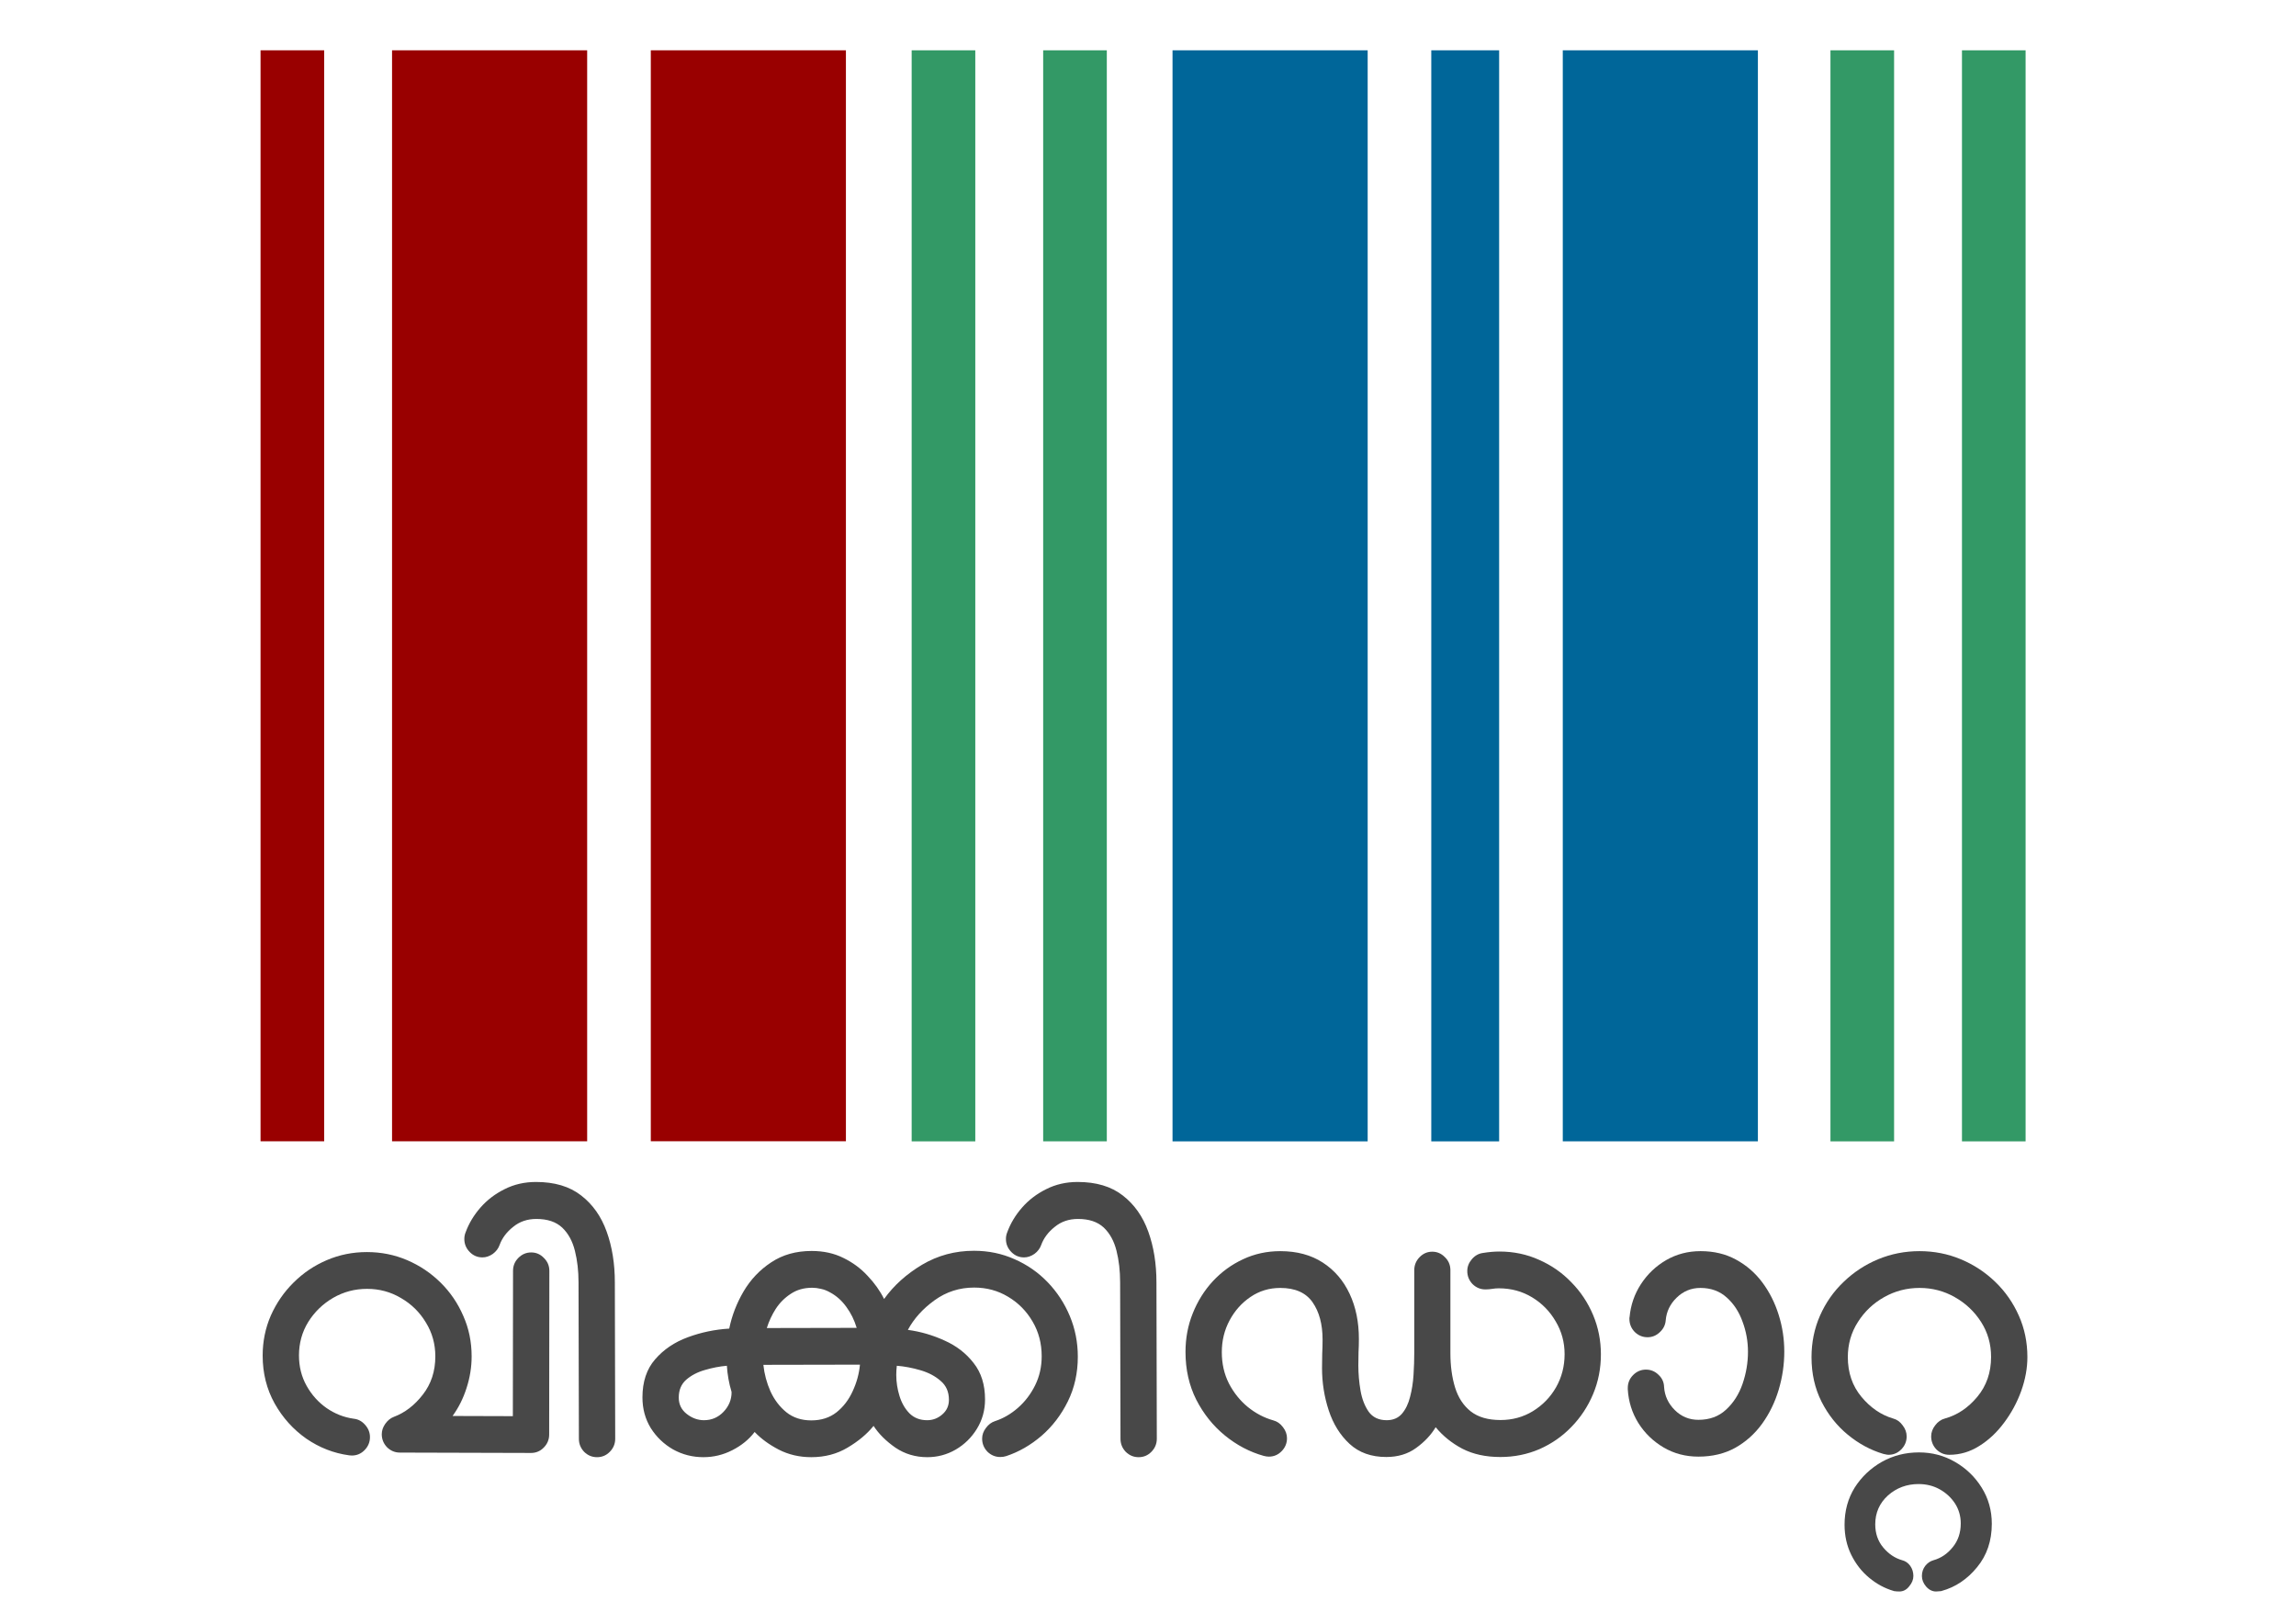
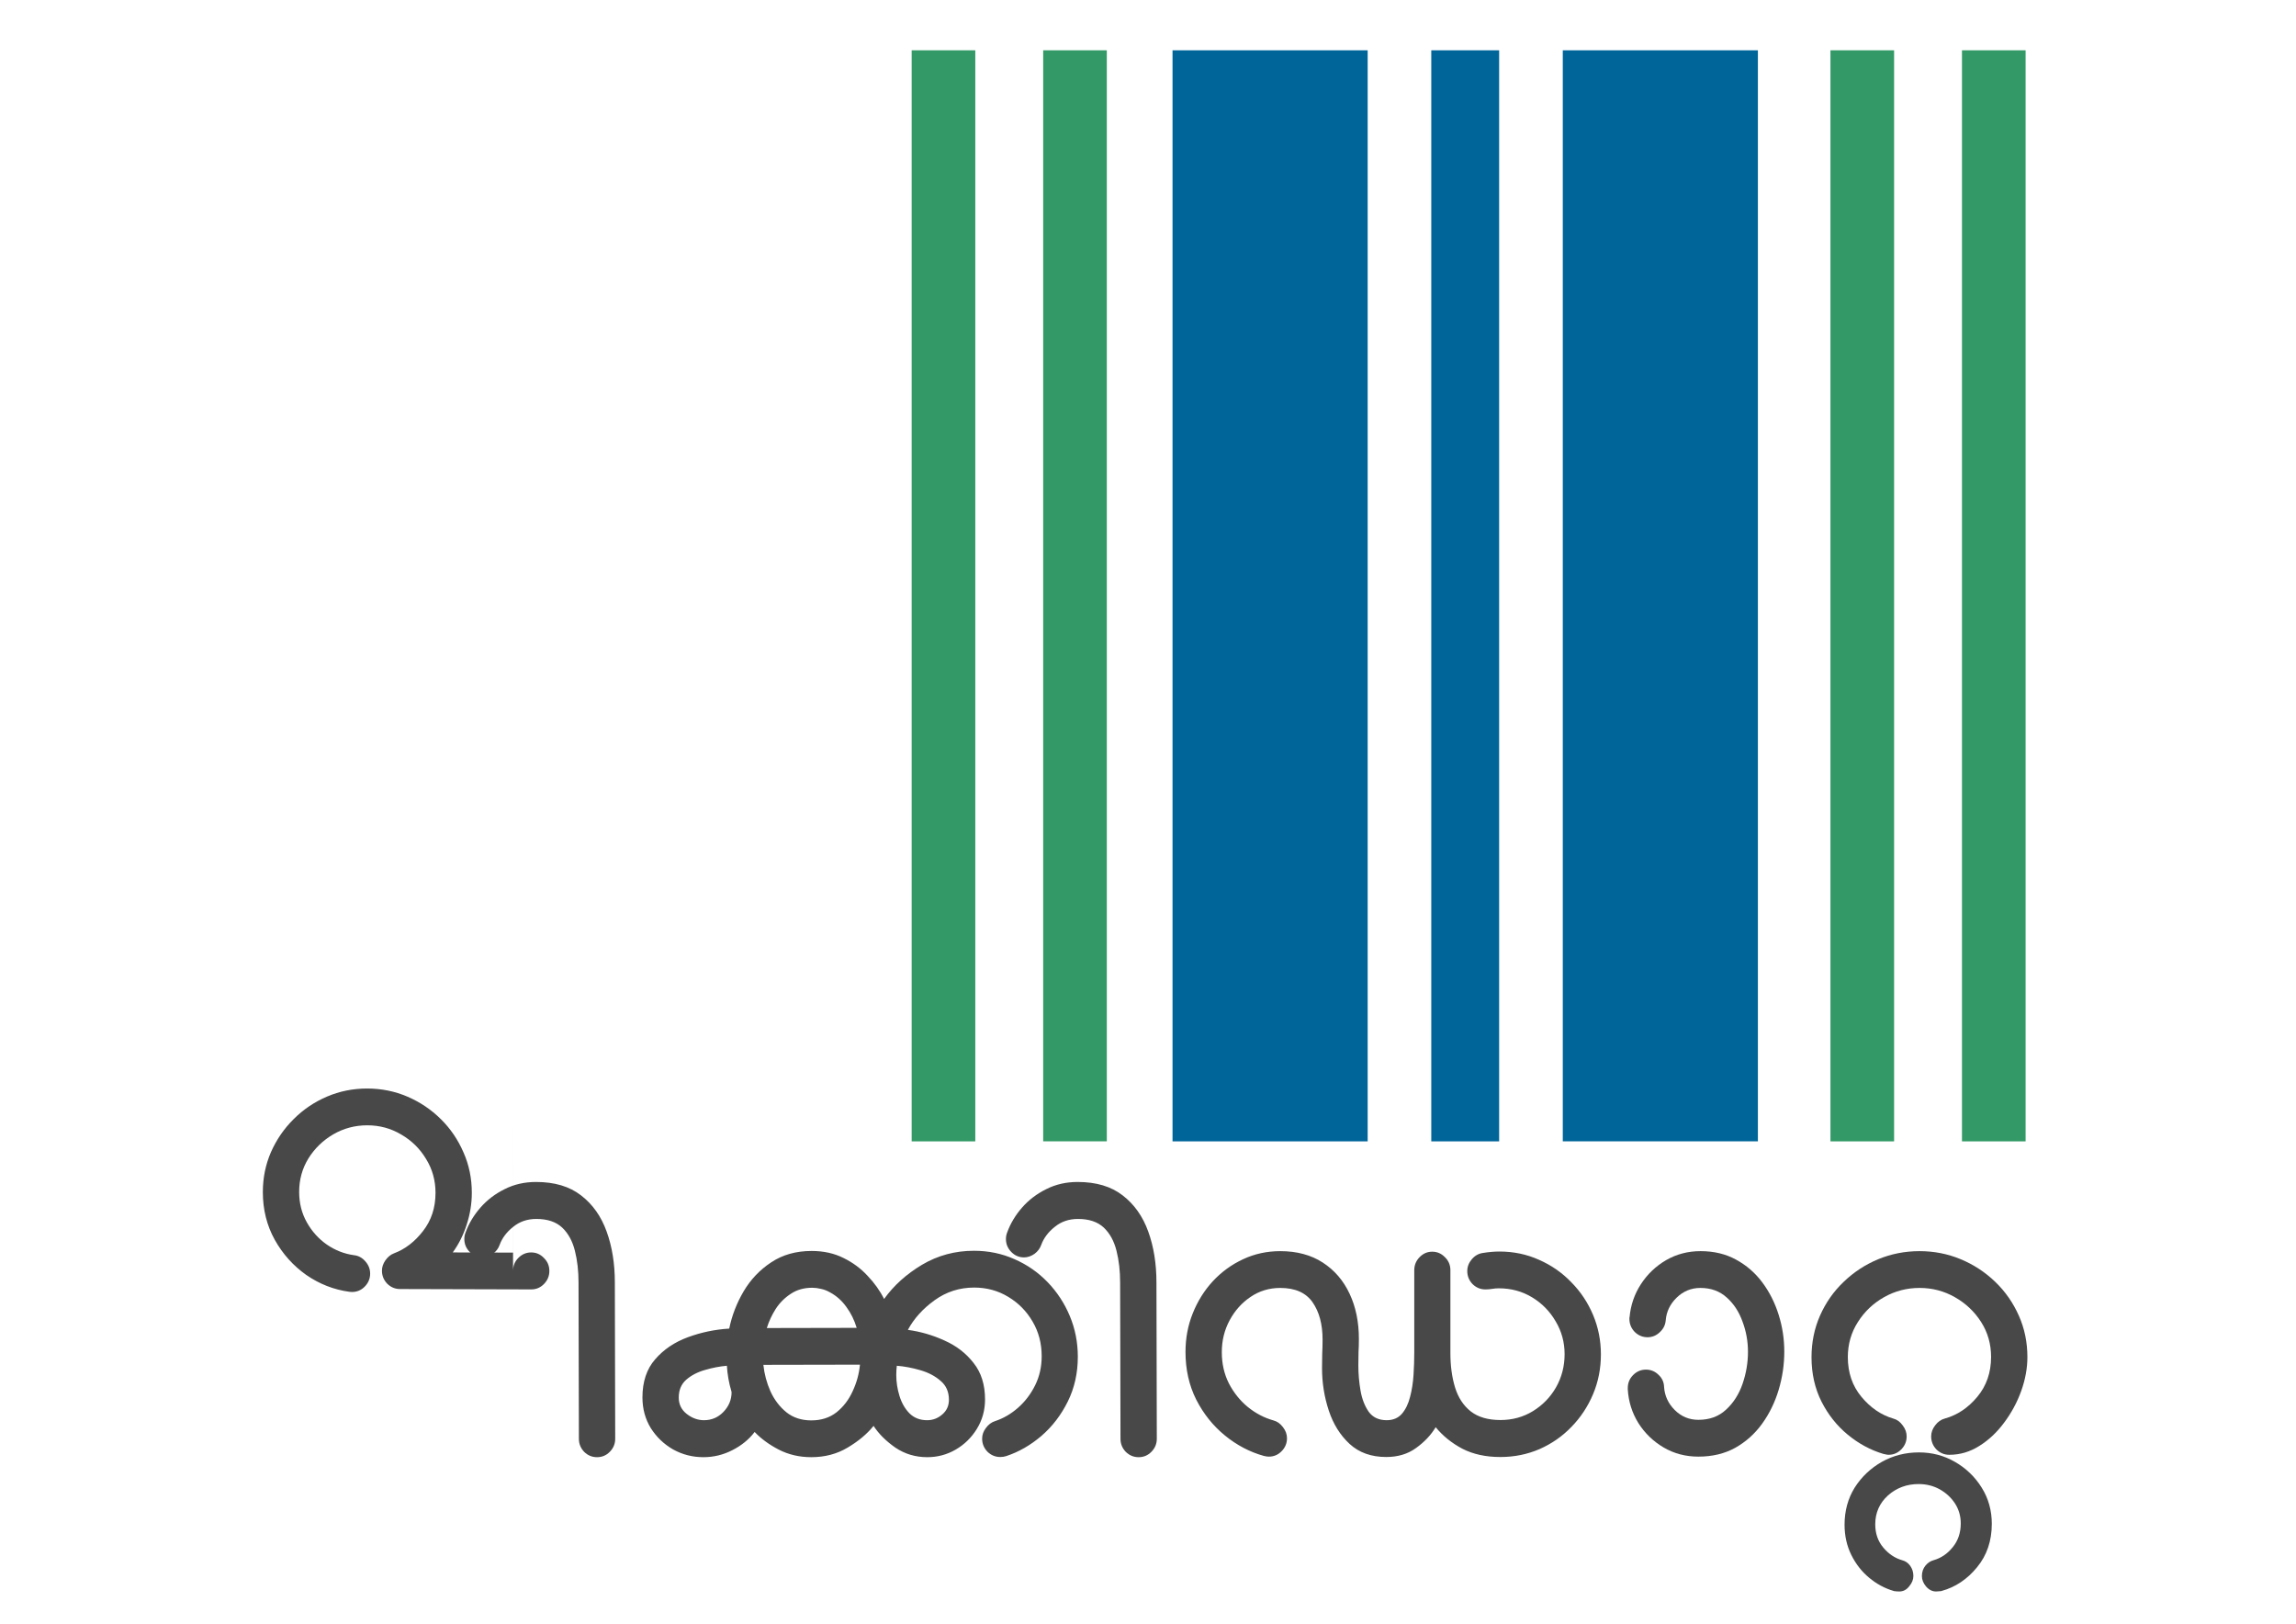
<svg xmlns="http://www.w3.org/2000/svg" xmlns:ns1="http://www.inkscape.org/namespaces/inkscape" xmlns:ns2="http://sodipodi.sourceforge.net/DTD/sodipodi-0.dtd" version="1.2" width="1052.36" height="744.09" id="svg2" ns1:version="0.92.4 (5da689c313, 2019-01-14)" ns2:docname="Wikidata-logo-ml.svg">
  <defs id="defs14" />
  <ns2:namedview pagecolor="#ffffff" bordercolor="#666666" borderopacity="1" objecttolerance="10" gridtolerance="10" guidetolerance="10" ns1:pageopacity="0" ns1:pageshadow="2" ns1:window-width="1920" ns1:window-height="986" id="namedview12" showgrid="false" ns1:zoom="1" ns1:cx="531.07214" ns1:cy="439.99375" ns1:window-x="-11" ns1:window-y="-11" ns1:window-maximized="1" ns1:current-layer="text9554" />
-   <path d="m 119.421,523.017 29.163,0 0,-499.964 -29.163,0 0,499.964 z m 60.273,0 89.429,0 0,-499.964 -89.429,0 0,499.964 z m 118.598,-499.964 0,499.946 89.429,0 0,-499.946 -89.429,0 z" style="fill:#990000" id="path4" ns1:connector-curvature="0" />
  <path d="m 838.979,523.052 29.169,0 0,-500 -29.169,0 0,500 z m 60.279,-500 0,500 29.163,0 0,-500 -29.163,0 z m -481.404,500 29.163,0 0,-500 -29.163,0 0,500 z m 60.279,-500 0,499.982 29.169,0 0,-499.982 -29.169,0 z" style="fill:#339966" id="path6" ns1:connector-curvature="0" />
  <path d="m 537.422,523.052 89.441,0 0,-500 -89.441,0 0,500 z m 118.598,0 31.104,0 0,-500 -31.104,0 0,500 z m 60.273,-500 0,499.982 89.429,0 0,-499.982 -89.429,0 z" style="fill:#006699" id="path8" ns1:connector-curvature="0" />
  <g aria-label="വിക്കിഡാറ്റ" transform="scale(0.994,1.007)" style="font-style:normal;font-variant:normal;font-weight:bold;font-stretch:normal;font-size:11.963px;line-height:0%;font-family:sans-serif;-inkscape-font-specification:'sans-serif Bold';letter-spacing:0px;word-spacing:0px;fill:#484848;fill-opacity:1;stroke:none;stroke-width:0.997" id="text9554">
-     <path d="m 236.567,578.332 q 0,-3.433 2.428,-5.86 2.512,-2.512 5.944,-2.512 3.433,0 5.86,2.512 2.512,2.428 2.512,5.86 v 0.084 l -0.084,74.427 q 0,3.433 -2.512,5.944 -2.428,2.428 -5.86,2.428 h -0.084 l -60.362,-0.167 q -3.433,0 -5.944,-2.428 -2.428,-2.512 -2.428,-5.944 0,-2.428 1.591,-4.688 1.674,-2.344 3.935,-3.181 7.702,-2.846 13.395,-10.13 5.777,-7.284 5.777,-17.414 0,-8.456 -4.353,-15.404 -4.27,-7.032 -11.47,-11.135 -7.116,-4.186 -15.656,-4.186 -8.456,0 -15.656,4.102 -7.116,4.102 -11.47,10.967 -4.27,6.865 -4.27,15.237 0,7.618 3.516,13.814 3.516,6.195 9.209,10.13 5.777,3.935 12.558,4.856 3.098,0.335 5.274,2.846 2.177,2.428 2.177,5.525 0,3.433 -2.512,5.944 -2.428,2.428 -5.86,2.428 -0.837,0 -1.172,-0.084 -10.716,-1.423 -19.841,-7.618 -9.042,-6.279 -14.567,-15.99 -5.525,-9.795 -5.525,-21.767 0,-9.711 3.767,-18.251 3.851,-8.539 10.465,-14.986 6.614,-6.53 15.321,-10.214 8.707,-3.684 18.502,-3.684 9.879,0 18.586,3.684 8.707,3.684 15.404,10.214 6.698,6.53 10.465,15.153 3.851,8.539 3.851,18.418 0,7.284 -2.344,14.4 -2.26,7.032 -6.446,12.725 l 27.795,0.084 0.084,-66.055 z" style="letter-spacing:1.989px;stroke-width:0.997" id="path843" />
+     <path d="m 236.567,578.332 q 0,-3.433 2.428,-5.86 2.512,-2.512 5.944,-2.512 3.433,0 5.86,2.512 2.512,2.428 2.512,5.86 v 0.084 q 0,3.433 -2.512,5.944 -2.428,2.428 -5.86,2.428 h -0.084 l -60.362,-0.167 q -3.433,0 -5.944,-2.428 -2.428,-2.512 -2.428,-5.944 0,-2.428 1.591,-4.688 1.674,-2.344 3.935,-3.181 7.702,-2.846 13.395,-10.13 5.777,-7.284 5.777,-17.414 0,-8.456 -4.353,-15.404 -4.27,-7.032 -11.47,-11.135 -7.116,-4.186 -15.656,-4.186 -8.456,0 -15.656,4.102 -7.116,4.102 -11.47,10.967 -4.27,6.865 -4.27,15.237 0,7.618 3.516,13.814 3.516,6.195 9.209,10.13 5.777,3.935 12.558,4.856 3.098,0.335 5.274,2.846 2.177,2.428 2.177,5.525 0,3.433 -2.512,5.944 -2.428,2.428 -5.86,2.428 -0.837,0 -1.172,-0.084 -10.716,-1.423 -19.841,-7.618 -9.042,-6.279 -14.567,-15.99 -5.525,-9.795 -5.525,-21.767 0,-9.711 3.767,-18.251 3.851,-8.539 10.465,-14.986 6.614,-6.53 15.321,-10.214 8.707,-3.684 18.502,-3.684 9.879,0 18.586,3.684 8.707,3.684 15.404,10.214 6.698,6.53 10.465,15.153 3.851,8.539 3.851,18.418 0,7.284 -2.344,14.4 -2.26,7.032 -6.446,12.725 l 27.795,0.084 0.084,-66.055 z" style="letter-spacing:1.989px;stroke-width:0.997" id="path843" />
    <path d="m 214.696,560.834 q 2.26,-6.112 6.865,-11.302 4.605,-5.191 11.135,-8.372 6.53,-3.265 14.483,-3.265 12.809,0 20.762,6.112 8.037,6.112 11.804,16.493 3.767,10.297 3.767,23.107 l 0.167,71.078 v 0.084 q 0,3.432 -2.512,5.944 -2.428,2.428 -5.86,2.428 -3.433,0 -5.944,-2.428 -2.428,-2.512 -2.428,-5.944 v -0.084 l -0.167,-71.078 q 0,-7.87 -1.674,-14.4 -1.674,-6.614 -5.86,-10.549 -4.27,-3.935 -11.888,-3.935 -6.279,0 -10.716,3.6 -4.521,3.516 -6.279,8.288 -0.837,2.344 -3.098,4.019 -2.344,1.591 -4.772,1.591 -3.432,0 -5.86,-2.428 -2.512,-2.512 -2.512,-5.944 0,-1.591 0.586,-3.014 z" style="letter-spacing:1.989px;stroke-width:0.997" id="path845" />
    <path d="m 324.369,663.14 q -7.535,0 -13.981,-3.516 -6.363,-3.6 -10.297,-9.711 -3.851,-6.195 -3.851,-13.981 0,-10.716 5.86,-17.33 5.86,-6.698 15.069,-10.046 9.209,-3.349 19.088,-3.935 1.842,-8.874 6.614,-16.911 4.856,-8.121 12.725,-13.228 7.87,-5.191 18.669,-5.191 8.204,0 14.651,3.181 6.446,3.098 11.135,8.121 4.772,4.939 7.618,10.549 6.698,-9.209 17.497,-15.572 10.884,-6.363 23.944,-6.363 10.046,0 18.753,3.851 8.707,3.767 15.237,10.465 6.53,6.698 10.214,15.404 3.684,8.707 3.684,18.502 0,11.135 -4.605,20.344 -4.605,9.209 -12.139,15.656 -7.535,6.363 -16.242,9.209 -1.256,0.419 -2.763,0.419 -3.432,0 -5.944,-2.428 -2.428,-2.512 -2.428,-5.944 0,-2.595 1.758,-4.856 1.758,-2.344 4.186,-3.098 5.693,-1.842 10.549,-6.028 4.939,-4.27 7.953,-10.297 3.014,-6.028 3.014,-13.228 0,-8.707 -4.186,-15.739 -4.186,-7.116 -11.302,-11.302 -7.032,-4.186 -15.656,-4.186 -10.13,0 -18.251,5.777 -8.121,5.777 -12.307,13.479 8.791,1.172 16.911,4.856 8.204,3.6 13.395,10.214 5.274,6.53 5.274,16.576 0,7.367 -3.767,13.395 -3.684,5.944 -9.795,9.46 -6.028,3.433 -13.06,3.433 -8.204,0 -14.735,-4.353 -6.446,-4.437 -10.046,-9.879 -4.521,5.525 -11.972,9.879 -7.367,4.353 -16.744,4.353 -8.204,0 -14.986,-3.433 -6.698,-3.432 -11.135,-8.037 -3.935,5.107 -10.297,8.288 -6.279,3.181 -13.311,3.181 z M 382.721,588.127 q -2.093,-1.172 -4.186,-1.591 -2.093,-0.502 -4.019,-0.502 -5.693,0 -9.879,2.763 -4.186,2.679 -6.949,6.865 -2.679,4.186 -4.102,8.707 l 41.441,-0.084 q -1.591,-5.274 -4.772,-9.544 -3.098,-4.27 -7.535,-6.614 z m 13.814,32.902 h -1.172 l -43.367,0.084 q 0.67,6.279 3.265,12.056 2.679,5.777 7.367,9.544 4.688,3.684 11.47,3.684 6.865,0 11.637,-3.684 4.772,-3.767 7.451,-9.628 2.763,-5.86 3.349,-12.056 z m 16.995,0.502 q -0.251,2.093 -0.251,4.186 0,4.856 1.507,9.628 1.507,4.772 4.605,7.87 3.181,3.098 8.121,3.098 3.935,0 6.949,-2.595 3.098,-2.595 3.098,-6.698 0,-5.442 -3.851,-8.623 -3.767,-3.265 -9.377,-4.856 -5.525,-1.591 -10.8,-2.009 z m -88.91,24.781 q 5.274,0 8.958,-3.767 3.767,-3.851 3.767,-9.042 0,-0.084 -0.084,-0.167 0,-0.084 0,-0.167 -1.674,-5.442 -2.093,-11.637 -4.939,0.419 -10.13,1.926 -5.107,1.423 -8.623,4.437 -3.433,3.014 -3.433,8.121 0,4.605 3.684,7.451 3.684,2.846 7.953,2.846 z" style="letter-spacing:3.978px;stroke-width:0.997" id="path847" />
    <path d="m 464.434,560.834 q 2.26,-6.112 6.865,-11.302 4.605,-5.191 11.135,-8.372 6.53,-3.265 14.483,-3.265 12.809,0 20.762,6.112 8.037,6.112 11.804,16.493 3.767,10.297 3.767,23.107 l 0.167,71.078 v 0.084 q 0,3.432 -2.512,5.944 -2.428,2.428 -5.86,2.428 -3.433,0 -5.944,-2.428 -2.428,-2.512 -2.428,-5.944 v -0.084 l -0.167,-71.078 q 0,-7.87 -1.674,-14.4 -1.674,-6.614 -5.86,-10.549 -4.27,-3.935 -11.888,-3.935 -6.279,0 -10.716,3.6 -4.521,3.516 -6.279,8.288 -0.837,2.344 -3.098,4.019 -2.344,1.591 -4.772,1.591 -3.433,0 -5.86,-2.428 -2.512,-2.512 -2.512,-5.944 0,-1.591 0.586,-3.014 z" style="letter-spacing:3.978px;stroke-width:0.997" id="path849" />
    <path d="m 662.012,649.493 q -3.265,5.358 -9.042,9.46 -5.693,4.102 -13.73,4.102 -10.381,0 -16.911,-5.944 -6.53,-5.944 -9.628,-15.237 -3.098,-9.293 -3.098,-19.255 0,-3.349 0.084,-6.53 0.167,-3.181 0.167,-6.446 0,-10.465 -4.605,-16.995 -4.605,-6.53 -14.902,-6.53 -7.618,0 -13.73,4.102 -6.028,4.019 -9.628,10.632 -3.6,6.614 -3.6,14.483 0,7.87 3.265,14.232 3.349,6.363 8.707,10.716 5.442,4.353 11.804,6.112 2.595,0.67 4.437,3.098 1.842,2.344 1.842,5.023 0,3.432 -2.512,5.944 -2.428,2.428 -5.86,2.428 -1.005,0 -2.344,-0.335 -9.711,-2.679 -17.916,-9.293 -8.205,-6.614 -13.228,-16.325 -4.939,-9.711 -4.939,-21.683 0,-9.377 3.349,-17.581 3.349,-8.288 9.293,-14.651 6.028,-6.363 13.897,-9.963 7.953,-3.684 17.162,-3.684 11.47,0 19.59,5.191 8.121,5.191 12.39,14.232 4.27,8.958 4.27,20.511 0,3.181 -0.167,6.112 -0.084,2.93 -0.084,5.944 0,5.693 1.005,11.47 1.005,5.693 3.767,9.628 2.846,3.851 8.288,3.851 4.437,0 7.032,-2.93 2.595,-3.014 3.767,-7.702 1.256,-4.688 1.591,-10.046 0.335,-5.358 0.335,-10.046 v -37.757 q 0.084,-3.349 2.512,-5.777 2.428,-2.428 5.777,-2.428 3.349,0 5.777,2.428 2.512,2.344 2.595,5.777 v 37.925 q 0,8.791 2.177,15.739 2.177,6.865 7.2,10.8 5.107,3.935 13.73,3.935 8.204,0 14.902,-4.019 6.781,-4.102 10.716,-10.884 3.935,-6.865 3.935,-15.069 0,-8.121 -4.102,-14.902 -4.019,-6.865 -10.884,-10.967 -6.865,-4.102 -15.321,-4.102 -1.591,0 -3.098,0.251 -1.507,0.251 -3.098,0.251 -3.433,0 -5.944,-2.428 -2.428,-2.512 -2.428,-5.944 0,-2.93 2.093,-5.358 2.093,-2.428 5.023,-2.846 4.186,-0.67 7.702,-0.67 9.795,0 18.251,3.767 8.539,3.684 14.902,10.214 6.446,6.446 10.046,14.902 3.6,8.456 3.6,17.916 0,9.628 -3.6,18.083 -3.6,8.456 -9.963,14.902 -6.279,6.446 -14.735,10.13 -8.456,3.6 -18.083,3.6 -10.046,0 -17.497,-3.767 -7.367,-3.851 -12.307,-9.795 z" style="font-style:normal;font-variant:normal;font-weight:bold;font-stretch:normal;font-size:171.457px;line-height:1.25;font-family:Manjari;-inkscape-font-specification:'Manjari Bold';letter-spacing:0px;word-spacing:4.972px;stroke-width:0.997" id="path851" />
    <path d="m 806.009,615.168 q 0,-7.116 -2.512,-13.73 -2.428,-6.698 -7.284,-10.967 -4.856,-4.353 -12.139,-4.353 -6.363,0 -10.967,4.437 -4.521,4.353 -5.023,10.297 -0.251,3.181 -2.763,5.442 -2.428,2.26 -5.609,2.26 -3.432,0 -5.944,-2.428 -2.428,-2.512 -2.428,-5.944 0,-0.167 0,-0.419 0.084,-0.251 0.084,-0.419 0.753,-8.121 5.191,-14.902 4.521,-6.865 11.637,-10.967 7.2,-4.102 15.907,-4.102 9.209,0 16.325,3.851 7.2,3.851 12.139,10.381 4.939,6.53 7.535,14.735 2.595,8.121 2.595,16.744 0,8.874 -2.595,17.414 -2.595,8.539 -7.618,15.404 -5.023,6.865 -12.39,10.967 -7.367,4.019 -16.995,4.019 -8.874,0 -16.074,-4.186 -7.2,-4.186 -11.637,-11.135 -4.353,-6.949 -4.856,-15.321 v -0.586 q 0,-3.432 2.428,-5.86 2.512,-2.512 5.944,-2.512 3.349,0 5.777,2.344 2.512,2.26 2.595,5.609 0.419,6.028 4.939,10.465 4.521,4.437 10.884,4.437 7.702,0 12.725,-4.605 5.107,-4.605 7.618,-11.721 2.512,-7.2 2.512,-14.651 z" style="font-style:normal;font-variant:normal;font-weight:bold;font-stretch:normal;font-size:171.457px;line-height:1.25;font-family:Manjari;-inkscape-font-specification:'Manjari Bold';letter-spacing:0px;word-spacing:4.972px;stroke-width:0.997" id="path853" />
    <path d="m 835.311,617.68 q 0,-10.214 3.935,-19.004 3.935,-8.791 10.884,-15.321 6.949,-6.614 15.907,-10.297 9.042,-3.684 19.088,-3.684 10.046,0 19.004,3.684 8.958,3.684 15.907,10.297 6.949,6.614 10.884,15.404 3.935,8.707 3.935,18.837 0,7.535 -2.846,15.404 -2.846,7.786 -7.87,14.4 -4.939,6.614 -11.47,10.632 -6.446,4.019 -13.814,4.019 -3.433,0 -5.944,-2.428 -2.428,-2.512 -2.428,-5.944 0,-2.679 1.842,-5.023 1.842,-2.428 4.437,-3.098 8.623,-2.344 14.986,-9.879 6.363,-7.535 6.363,-18.167 0,-8.791 -4.605,-15.907 -4.605,-7.116 -12.139,-11.302 -7.451,-4.186 -16.242,-4.186 -8.791,0 -16.325,4.186 -7.535,4.186 -12.139,11.386 -4.605,7.116 -4.605,15.907 0,10.632 6.279,18.083 6.279,7.451 14.651,9.879 2.595,0.67 4.353,3.098 1.842,2.344 1.842,5.023 0,3.433 -2.512,5.944 -2.428,2.428 -5.86,2.428 -0.502,0 -1.256,-0.167 -0.67,-0.167 -1.172,-0.251 -8.791,-2.595 -16.325,-8.707 -7.535,-6.112 -12.139,-15.069 -4.605,-9.042 -4.605,-20.176 z m 49.394,57.683 q -8.204,0 -14.149,5.191 -5.86,5.274 -5.86,13.144 0,6.195 3.684,10.549 3.684,4.353 8.707,5.777 2.344,0.586 3.767,2.595 1.423,2.009 1.423,4.605 0,2.428 -1.926,4.688 -1.842,2.344 -4.521,2.344 -1.34,0 -2.344,-0.167 h -0.167 l -0.167,-0.084 q -6.112,-1.758 -11.302,-6.028 -5.107,-4.186 -8.204,-10.381 -3.098,-6.195 -3.098,-13.73 0,-9.46 4.688,-16.911 4.772,-7.367 12.558,-11.721 7.786,-4.27 17.079,-4.27 9.042,0 16.66,4.353 7.618,4.353 12.223,11.637 4.688,7.367 4.688,16.493 0,11.637 -6.781,19.758 -6.781,8.204 -16.325,10.8 l -0.167,0.084 h -0.167 q -0.419,0.084 -1.005,0.084 -0.502,0.084 -1.256,0.084 -2.595,0 -4.605,-2.26 -1.926,-2.26 -1.926,-4.772 0,-2.679 1.591,-4.688 1.591,-1.926 3.767,-2.512 5.191,-1.423 8.874,-5.944 3.684,-4.437 3.684,-10.8 0,-5.023 -2.679,-9.125 -2.679,-4.019 -7.116,-6.446 -4.353,-2.344 -9.628,-2.344 z" style="font-style:normal;font-variant:normal;font-weight:bold;font-stretch:normal;font-size:171.457px;line-height:1.25;font-family:Manjari;-inkscape-font-specification:'Manjari Bold';letter-spacing:0px;word-spacing:4.972px;stroke-width:0.997" id="path855" />
  </g>
</svg>